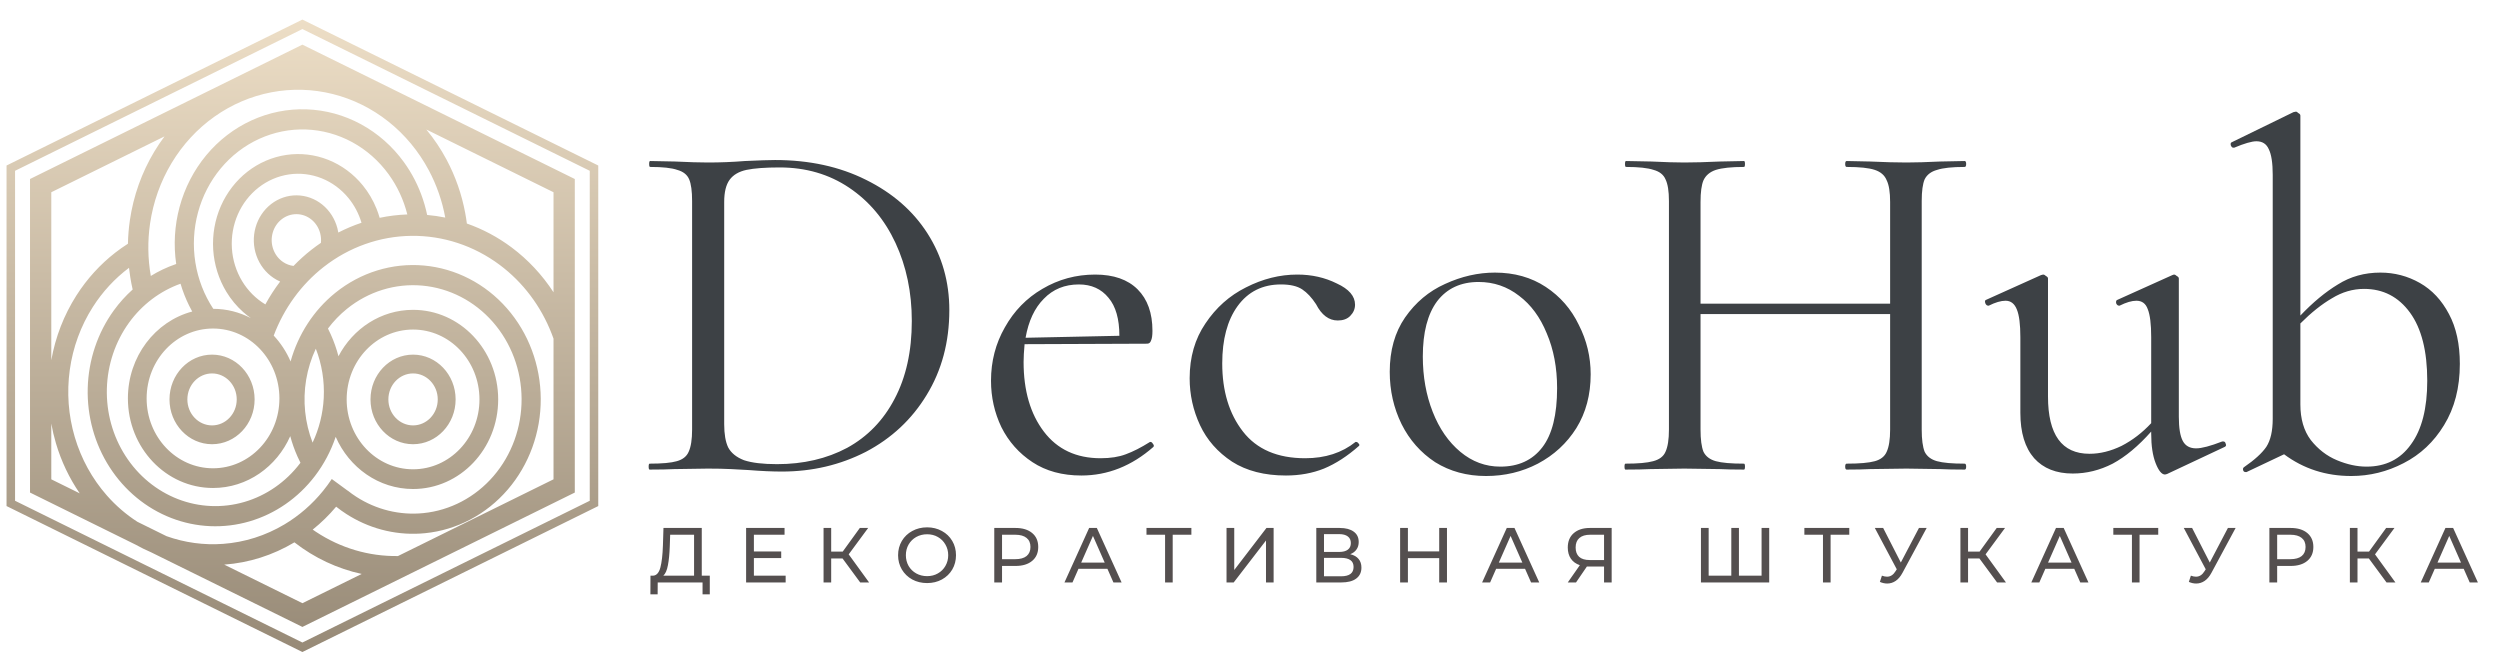
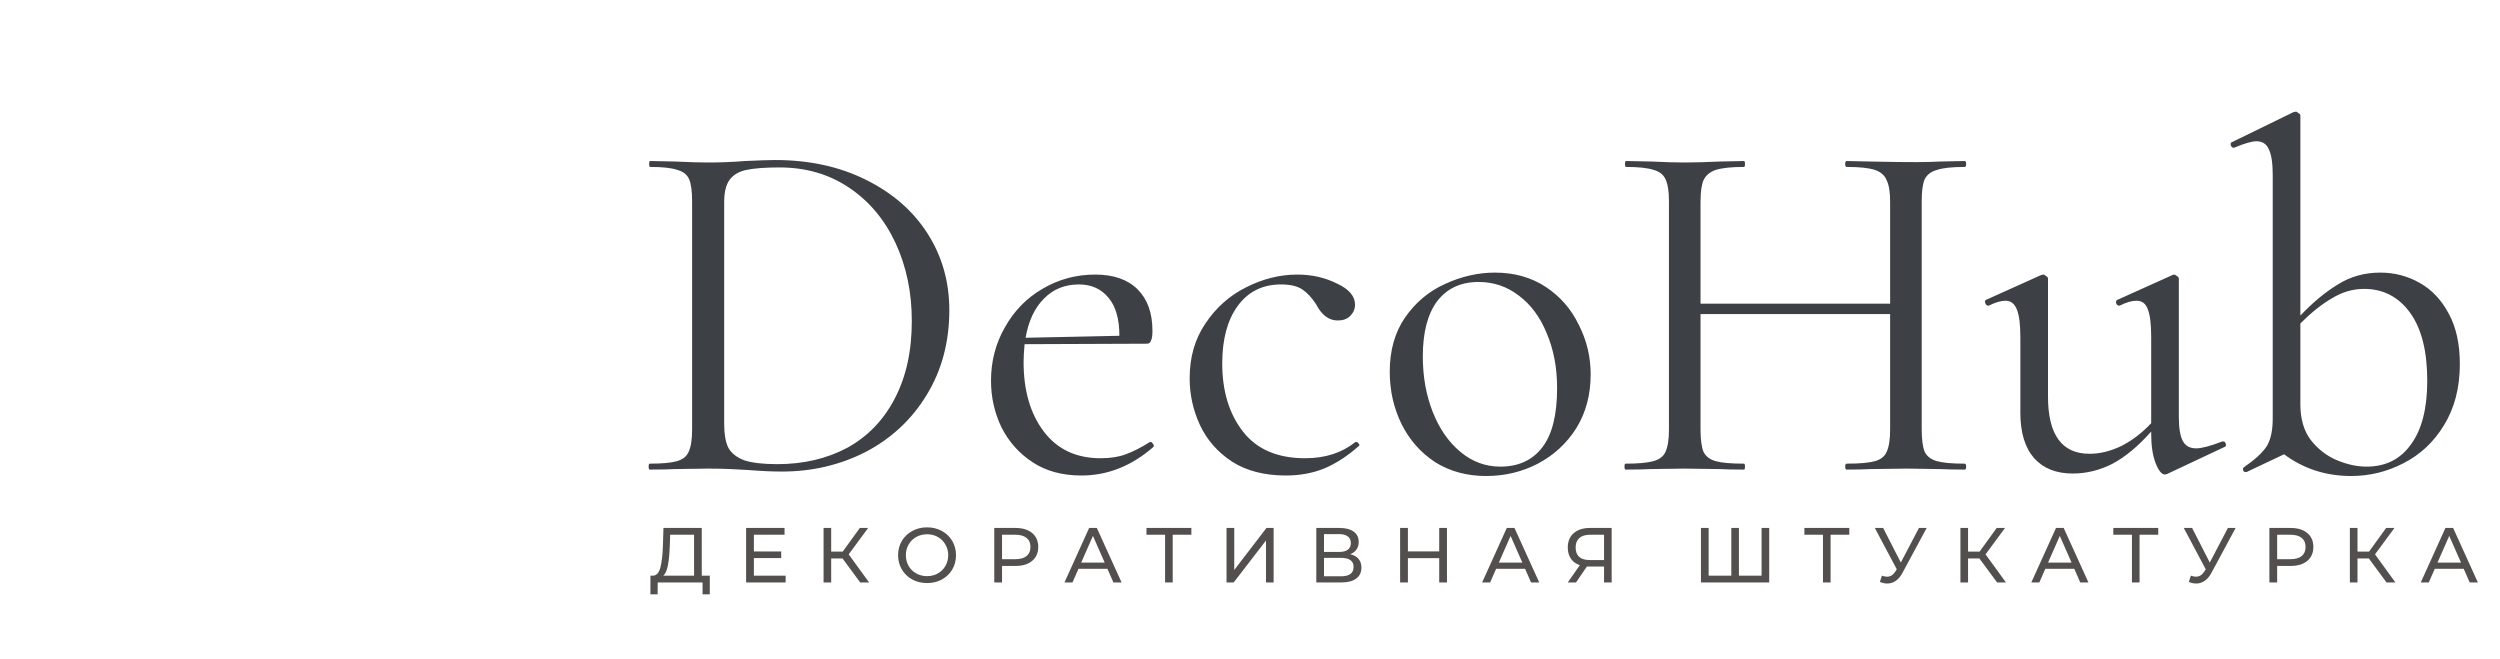
<svg xmlns="http://www.w3.org/2000/svg" width="201" height="53" viewBox="0 0 201 53" fill="none">
-   <path d="M62.869 37.913C62.102 37.913 61.215 37.874 60.21 37.794C59.839 37.768 59.363 37.741 58.781 37.715C58.225 37.688 57.603 37.675 56.915 37.675L54.216 37.715C53.74 37.741 53.078 37.755 52.231 37.755C52.178 37.755 52.152 37.675 52.152 37.517C52.152 37.358 52.178 37.278 52.231 37.278C53.237 37.278 53.965 37.212 54.414 37.08C54.891 36.947 55.208 36.696 55.367 36.326C55.552 35.929 55.645 35.333 55.645 34.539V16.161C55.645 15.367 55.566 14.785 55.407 14.414C55.248 14.044 54.931 13.793 54.454 13.66C54.004 13.501 53.277 13.422 52.271 13.422C52.218 13.422 52.192 13.343 52.192 13.184C52.192 13.025 52.218 12.946 52.271 12.946L54.256 12.985C55.367 13.038 56.254 13.065 56.915 13.065C57.921 13.065 58.913 13.025 59.892 12.946C61.057 12.893 61.864 12.866 62.314 12.866C65.066 12.866 67.5 13.396 69.617 14.454C71.761 15.513 73.415 16.955 74.579 18.781C75.744 20.607 76.326 22.658 76.326 24.933C76.326 27.5 75.717 29.776 74.5 31.761C73.309 33.719 71.681 35.241 69.617 36.326C67.553 37.384 65.304 37.913 62.869 37.913ZM62.472 37.318C64.59 37.318 66.468 36.881 68.109 36.008C69.75 35.108 71.02 33.798 71.92 32.078C72.846 30.332 73.309 28.241 73.309 25.807C73.309 23.504 72.872 21.414 71.999 19.535C71.126 17.656 69.882 16.174 68.268 15.089C66.654 14.004 64.788 13.462 62.671 13.462C61.533 13.462 60.647 13.528 60.011 13.66C59.403 13.793 58.953 14.057 58.662 14.454C58.371 14.851 58.225 15.447 58.225 16.24V34.103C58.225 34.897 58.331 35.519 58.543 35.968C58.781 36.418 59.204 36.762 59.813 37C60.448 37.212 61.335 37.318 62.472 37.318ZM92.498 35.532C92.578 35.532 92.644 35.585 92.697 35.691C92.776 35.77 92.79 35.849 92.737 35.929C90.99 37.464 89.058 38.231 86.941 38.231C85.406 38.231 84.096 37.874 83.011 37.159C81.927 36.445 81.093 35.505 80.511 34.341C79.955 33.177 79.677 31.933 79.677 30.61C79.677 29.048 80.048 27.619 80.789 26.323C81.529 25 82.535 23.968 83.805 23.227C85.102 22.459 86.518 22.075 88.053 22.075C89.534 22.075 90.672 22.472 91.466 23.266C92.26 24.06 92.657 25.172 92.657 26.601C92.657 26.971 92.618 27.236 92.538 27.394C92.485 27.553 92.379 27.633 92.221 27.633L82.376 27.672C82.323 28.255 82.297 28.731 82.297 29.101C82.297 31.404 82.839 33.269 83.924 34.698C85.009 36.127 86.531 36.842 88.489 36.842C89.283 36.842 89.958 36.736 90.514 36.524C91.096 36.312 91.744 35.982 92.459 35.532H92.498ZM86.743 22.869C85.605 22.869 84.665 23.253 83.924 24.02C83.183 24.761 82.694 25.807 82.456 27.156L89.998 26.997C89.998 25.648 89.707 24.629 89.124 23.941C88.542 23.227 87.748 22.869 86.743 22.869ZM103.388 38.231C101.668 38.231 100.226 37.861 99.062 37.12C97.897 36.352 97.037 35.373 96.481 34.182C95.926 32.991 95.648 31.734 95.648 30.411C95.648 28.718 96.071 27.249 96.918 26.005C97.765 24.735 98.85 23.769 100.173 23.108C101.523 22.419 102.899 22.075 104.301 22.075C105.466 22.075 106.524 22.314 107.477 22.79C108.456 23.24 108.945 23.809 108.945 24.497C108.945 24.841 108.813 25.145 108.549 25.41C108.31 25.648 107.98 25.767 107.556 25.767C106.842 25.767 106.259 25.33 105.81 24.457C105.466 23.928 105.095 23.531 104.698 23.266C104.301 23.002 103.732 22.869 102.991 22.869C101.509 22.869 100.345 23.451 99.498 24.616C98.678 25.754 98.268 27.289 98.268 29.22C98.268 31.443 98.823 33.269 99.935 34.698C101.046 36.127 102.713 36.842 104.936 36.842C106.551 36.842 107.9 36.405 108.985 35.532H109.025C109.104 35.532 109.17 35.572 109.223 35.651C109.303 35.73 109.316 35.796 109.263 35.849C108.337 36.67 107.397 37.278 106.445 37.675C105.519 38.046 104.5 38.231 103.388 38.231ZM119.475 38.271C117.94 38.271 116.578 37.9 115.387 37.159C114.222 36.392 113.323 35.373 112.688 34.103C112.052 32.806 111.735 31.404 111.735 29.895C111.735 28.175 112.145 26.72 112.965 25.529C113.812 24.311 114.884 23.412 116.181 22.83C117.504 22.221 118.84 21.917 120.19 21.917C121.751 21.917 123.114 22.3 124.278 23.068C125.443 23.835 126.329 24.854 126.938 26.124C127.573 27.368 127.89 28.691 127.89 30.094C127.89 31.734 127.507 33.177 126.739 34.42C125.972 35.638 124.94 36.59 123.643 37.278C122.373 37.94 120.984 38.271 119.475 38.271ZM120.626 37.517C122.082 37.517 123.207 37 124 35.968C124.794 34.936 125.191 33.349 125.191 31.205C125.191 29.564 124.913 28.096 124.358 26.799C123.828 25.502 123.087 24.497 122.135 23.782C121.182 23.041 120.097 22.671 118.88 22.671C117.451 22.671 116.339 23.187 115.546 24.219C114.778 25.251 114.394 26.733 114.394 28.665C114.394 30.279 114.659 31.761 115.188 33.11C115.718 34.46 116.459 35.532 117.411 36.326C118.364 37.12 119.436 37.517 120.626 37.517ZM157.96 37.278C158.039 37.278 158.079 37.358 158.079 37.517C158.079 37.675 158.039 37.755 157.96 37.755C157.139 37.755 156.491 37.741 156.014 37.715L153.276 37.675L150.338 37.715C149.888 37.741 149.266 37.755 148.473 37.755C148.393 37.755 148.353 37.675 148.353 37.517C148.353 37.358 148.393 37.278 148.473 37.278C149.505 37.278 150.259 37.212 150.735 37.08C151.211 36.947 151.529 36.696 151.688 36.326C151.873 35.929 151.966 35.333 151.966 34.539V25.251H136.723V34.539C136.723 35.333 136.802 35.929 136.961 36.326C137.146 36.696 137.477 36.947 137.954 37.08C138.43 37.212 139.184 37.278 140.216 37.278C140.269 37.278 140.296 37.358 140.296 37.517C140.296 37.675 140.269 37.755 140.216 37.755C139.396 37.755 138.747 37.741 138.271 37.715L135.413 37.675L132.674 37.715C132.198 37.741 131.536 37.755 130.69 37.755C130.637 37.755 130.61 37.675 130.61 37.517C130.61 37.358 130.637 37.278 130.69 37.278C131.695 37.278 132.436 37.212 132.912 37.08C133.415 36.947 133.746 36.696 133.905 36.326C134.09 35.929 134.183 35.333 134.183 34.539V16.161C134.183 15.367 134.09 14.785 133.905 14.414C133.746 14.044 133.428 13.793 132.952 13.66C132.476 13.501 131.735 13.422 130.729 13.422C130.676 13.422 130.65 13.343 130.65 13.184C130.65 13.025 130.676 12.946 130.729 12.946L132.754 12.985C133.865 13.038 134.752 13.065 135.413 13.065C136.181 13.065 137.146 13.038 138.311 12.985L140.216 12.946C140.269 12.946 140.296 13.025 140.296 13.184C140.296 13.343 140.269 13.422 140.216 13.422C139.211 13.422 138.456 13.501 137.954 13.66C137.477 13.819 137.146 14.097 136.961 14.494C136.802 14.864 136.723 15.447 136.723 16.24V24.417H151.966V16.24C151.966 15.447 151.873 14.864 151.688 14.494C151.529 14.097 151.211 13.819 150.735 13.66C150.259 13.501 149.505 13.422 148.473 13.422C148.393 13.422 148.353 13.343 148.353 13.184C148.353 13.025 148.393 12.946 148.473 12.946L150.338 12.985C151.503 13.038 152.482 13.065 153.276 13.065C153.99 13.065 154.903 13.038 156.014 12.985L157.96 12.946C158.039 12.946 158.079 13.025 158.079 13.184C158.079 13.343 158.039 13.422 157.96 13.422C156.954 13.422 156.213 13.501 155.737 13.66C155.26 13.793 154.93 14.044 154.744 14.414C154.585 14.785 154.506 15.367 154.506 16.161V34.539C154.506 35.333 154.585 35.929 154.744 36.326C154.93 36.696 155.26 36.947 155.737 37.08C156.213 37.212 156.954 37.278 157.96 37.278ZM178.751 35.492C178.857 35.492 178.923 35.558 178.949 35.691C179.002 35.796 178.976 35.876 178.87 35.929L174.226 38.112L174.067 38.152C173.802 38.152 173.551 37.847 173.313 37.239C173.075 36.63 172.956 35.836 172.956 34.857V34.698C171.924 35.862 170.891 36.723 169.859 37.278C168.827 37.808 167.756 38.072 166.644 38.072C165.321 38.072 164.289 37.662 163.548 36.842C162.807 35.995 162.437 34.778 162.437 33.19V27.117C162.437 26.084 162.344 25.344 162.159 24.894C161.973 24.417 161.669 24.179 161.246 24.179C160.875 24.179 160.425 24.311 159.896 24.576H159.856C159.751 24.576 159.671 24.51 159.618 24.378C159.565 24.219 159.592 24.126 159.698 24.1L164.104 22.115L164.263 22.075C164.342 22.075 164.421 22.115 164.501 22.195C164.607 22.247 164.659 22.314 164.659 22.393V31.88C164.659 34.95 165.771 36.484 167.994 36.484C168.841 36.484 169.701 36.273 170.574 35.849C171.447 35.399 172.241 34.791 172.956 34.023V27.117C172.956 26.058 172.863 25.304 172.678 24.854C172.519 24.404 172.215 24.179 171.765 24.179C171.394 24.179 170.944 24.311 170.415 24.576H170.375C170.27 24.576 170.19 24.51 170.137 24.378C170.111 24.219 170.15 24.126 170.256 24.1L174.662 22.115L174.781 22.075C174.861 22.075 174.94 22.115 175.02 22.195C175.126 22.247 175.178 22.314 175.178 22.393V33.507C175.178 34.407 175.284 35.055 175.496 35.452C175.708 35.849 176.065 36.048 176.568 36.048C177.018 36.048 177.719 35.862 178.672 35.492H178.751ZM191.38 21.917C192.518 21.917 193.577 22.195 194.556 22.75C195.535 23.306 196.316 24.14 196.898 25.251C197.48 26.336 197.771 27.672 197.771 29.26C197.771 31.165 197.348 32.806 196.501 34.182C195.68 35.532 194.595 36.551 193.246 37.239C191.923 37.927 190.52 38.271 189.038 38.271C187.001 38.271 185.201 37.688 183.64 36.524L180.623 37.953H180.544C180.438 37.953 180.372 37.9 180.345 37.794C180.319 37.688 180.345 37.609 180.425 37.556C181.271 36.974 181.867 36.431 182.211 35.929C182.555 35.399 182.727 34.645 182.727 33.666V14.057C182.727 13.104 182.621 12.416 182.409 11.993C182.224 11.57 181.893 11.358 181.417 11.358C181.046 11.358 180.451 11.53 179.631 11.874H179.551C179.472 11.874 179.406 11.808 179.353 11.675C179.326 11.543 179.353 11.464 179.432 11.437L184.394 9.016L184.592 8.976C184.645 8.976 184.712 9.016 184.791 9.095C184.897 9.148 184.95 9.214 184.95 9.294V25.37C185.955 24.311 186.961 23.478 187.967 22.869C188.972 22.234 190.11 21.917 191.38 21.917ZM190.269 37.517C191.804 37.517 192.994 36.921 193.841 35.73C194.715 34.539 195.151 32.833 195.151 30.61C195.151 28.228 194.688 26.402 193.762 25.132C192.836 23.862 191.605 23.227 190.07 23.227C189.171 23.227 188.311 23.478 187.49 23.981C186.67 24.457 185.823 25.132 184.95 26.005V32.515C184.95 33.679 185.228 34.632 185.783 35.373C186.366 36.114 187.067 36.656 187.887 37C188.707 37.344 189.501 37.517 190.269 37.517Z" fill="#3D4145" />
+   <path d="M62.869 37.913C62.102 37.913 61.215 37.874 60.21 37.794C59.839 37.768 59.363 37.741 58.781 37.715C58.225 37.688 57.603 37.675 56.915 37.675L54.216 37.715C53.74 37.741 53.078 37.755 52.231 37.755C52.178 37.755 52.152 37.675 52.152 37.517C52.152 37.358 52.178 37.278 52.231 37.278C53.237 37.278 53.965 37.212 54.414 37.08C54.891 36.947 55.208 36.696 55.367 36.326C55.552 35.929 55.645 35.333 55.645 34.539V16.161C55.645 15.367 55.566 14.785 55.407 14.414C55.248 14.044 54.931 13.793 54.454 13.66C54.004 13.501 53.277 13.422 52.271 13.422C52.218 13.422 52.192 13.343 52.192 13.184C52.192 13.025 52.218 12.946 52.271 12.946L54.256 12.985C55.367 13.038 56.254 13.065 56.915 13.065C57.921 13.065 58.913 13.025 59.892 12.946C61.057 12.893 61.864 12.866 62.314 12.866C65.066 12.866 67.5 13.396 69.617 14.454C71.761 15.513 73.415 16.955 74.579 18.781C75.744 20.607 76.326 22.658 76.326 24.933C76.326 27.5 75.717 29.776 74.5 31.761C73.309 33.719 71.681 35.241 69.617 36.326C67.553 37.384 65.304 37.913 62.869 37.913ZM62.472 37.318C64.59 37.318 66.468 36.881 68.109 36.008C69.75 35.108 71.02 33.798 71.92 32.078C72.846 30.332 73.309 28.241 73.309 25.807C73.309 23.504 72.872 21.414 71.999 19.535C71.126 17.656 69.882 16.174 68.268 15.089C66.654 14.004 64.788 13.462 62.671 13.462C61.533 13.462 60.647 13.528 60.011 13.66C59.403 13.793 58.953 14.057 58.662 14.454C58.371 14.851 58.225 15.447 58.225 16.24V34.103C58.225 34.897 58.331 35.519 58.543 35.968C58.781 36.418 59.204 36.762 59.813 37C60.448 37.212 61.335 37.318 62.472 37.318ZM92.498 35.532C92.578 35.532 92.644 35.585 92.697 35.691C92.776 35.77 92.79 35.849 92.737 35.929C90.99 37.464 89.058 38.231 86.941 38.231C85.406 38.231 84.096 37.874 83.011 37.159C81.927 36.445 81.093 35.505 80.511 34.341C79.955 33.177 79.677 31.933 79.677 30.61C79.677 29.048 80.048 27.619 80.789 26.323C81.529 25 82.535 23.968 83.805 23.227C85.102 22.459 86.518 22.075 88.053 22.075C89.534 22.075 90.672 22.472 91.466 23.266C92.26 24.06 92.657 25.172 92.657 26.601C92.657 26.971 92.618 27.236 92.538 27.394C92.485 27.553 92.379 27.633 92.221 27.633L82.376 27.672C82.323 28.255 82.297 28.731 82.297 29.101C82.297 31.404 82.839 33.269 83.924 34.698C85.009 36.127 86.531 36.842 88.489 36.842C89.283 36.842 89.958 36.736 90.514 36.524C91.096 36.312 91.744 35.982 92.459 35.532H92.498ZM86.743 22.869C85.605 22.869 84.665 23.253 83.924 24.02C83.183 24.761 82.694 25.807 82.456 27.156L89.998 26.997C89.998 25.648 89.707 24.629 89.124 23.941C88.542 23.227 87.748 22.869 86.743 22.869ZM103.388 38.231C101.668 38.231 100.226 37.861 99.062 37.12C97.897 36.352 97.037 35.373 96.481 34.182C95.926 32.991 95.648 31.734 95.648 30.411C95.648 28.718 96.071 27.249 96.918 26.005C97.765 24.735 98.85 23.769 100.173 23.108C101.523 22.419 102.899 22.075 104.301 22.075C105.466 22.075 106.524 22.314 107.477 22.79C108.456 23.24 108.945 23.809 108.945 24.497C108.945 24.841 108.813 25.145 108.549 25.41C108.31 25.648 107.98 25.767 107.556 25.767C106.842 25.767 106.259 25.33 105.81 24.457C105.466 23.928 105.095 23.531 104.698 23.266C104.301 23.002 103.732 22.869 102.991 22.869C101.509 22.869 100.345 23.451 99.498 24.616C98.678 25.754 98.268 27.289 98.268 29.22C98.268 31.443 98.823 33.269 99.935 34.698C101.046 36.127 102.713 36.842 104.936 36.842C106.551 36.842 107.9 36.405 108.985 35.532H109.025C109.104 35.532 109.17 35.572 109.223 35.651C109.303 35.73 109.316 35.796 109.263 35.849C108.337 36.67 107.397 37.278 106.445 37.675C105.519 38.046 104.5 38.231 103.388 38.231ZM119.475 38.271C117.94 38.271 116.578 37.9 115.387 37.159C114.222 36.392 113.323 35.373 112.688 34.103C112.052 32.806 111.735 31.404 111.735 29.895C111.735 28.175 112.145 26.72 112.965 25.529C113.812 24.311 114.884 23.412 116.181 22.83C117.504 22.221 118.84 21.917 120.19 21.917C121.751 21.917 123.114 22.3 124.278 23.068C125.443 23.835 126.329 24.854 126.938 26.124C127.573 27.368 127.89 28.691 127.89 30.094C127.89 31.734 127.507 33.177 126.739 34.42C125.972 35.638 124.94 36.59 123.643 37.278C122.373 37.94 120.984 38.271 119.475 38.271ZM120.626 37.517C122.082 37.517 123.207 37 124 35.968C124.794 34.936 125.191 33.349 125.191 31.205C125.191 29.564 124.913 28.096 124.358 26.799C123.828 25.502 123.087 24.497 122.135 23.782C121.182 23.041 120.097 22.671 118.88 22.671C117.451 22.671 116.339 23.187 115.546 24.219C114.778 25.251 114.394 26.733 114.394 28.665C114.394 30.279 114.659 31.761 115.188 33.11C115.718 34.46 116.459 35.532 117.411 36.326C118.364 37.12 119.436 37.517 120.626 37.517ZM157.96 37.278C158.039 37.278 158.079 37.358 158.079 37.517C158.079 37.675 158.039 37.755 157.96 37.755C157.139 37.755 156.491 37.741 156.014 37.715L153.276 37.675L150.338 37.715C149.888 37.741 149.266 37.755 148.473 37.755C148.393 37.755 148.353 37.675 148.353 37.517C148.353 37.358 148.393 37.278 148.473 37.278C149.505 37.278 150.259 37.212 150.735 37.08C151.211 36.947 151.529 36.696 151.688 36.326C151.873 35.929 151.966 35.333 151.966 34.539V25.251H136.723V34.539C136.723 35.333 136.802 35.929 136.961 36.326C137.146 36.696 137.477 36.947 137.954 37.08C138.43 37.212 139.184 37.278 140.216 37.278C140.269 37.278 140.296 37.358 140.296 37.517C140.296 37.675 140.269 37.755 140.216 37.755C139.396 37.755 138.747 37.741 138.271 37.715L135.413 37.675L132.674 37.715C132.198 37.741 131.536 37.755 130.69 37.755C130.637 37.755 130.61 37.675 130.61 37.517C130.61 37.358 130.637 37.278 130.69 37.278C131.695 37.278 132.436 37.212 132.912 37.08C133.415 36.947 133.746 36.696 133.905 36.326C134.09 35.929 134.183 35.333 134.183 34.539V16.161C134.183 15.367 134.09 14.785 133.905 14.414C133.746 14.044 133.428 13.793 132.952 13.66C132.476 13.501 131.735 13.422 130.729 13.422C130.676 13.422 130.65 13.343 130.65 13.184C130.65 13.025 130.676 12.946 130.729 12.946L132.754 12.985C133.865 13.038 134.752 13.065 135.413 13.065C136.181 13.065 137.146 13.038 138.311 12.985L140.216 12.946C140.269 12.946 140.296 13.025 140.296 13.184C140.296 13.343 140.269 13.422 140.216 13.422C139.211 13.422 138.456 13.501 137.954 13.66C137.477 13.819 137.146 14.097 136.961 14.494C136.802 14.864 136.723 15.447 136.723 16.24V24.417H151.966V16.24C151.966 15.447 151.873 14.864 151.688 14.494C151.529 14.097 151.211 13.819 150.735 13.66C150.259 13.501 149.505 13.422 148.473 13.422C148.393 13.422 148.353 13.343 148.353 13.184C148.353 13.025 148.393 12.946 148.473 12.946L150.338 12.985C153.99 13.065 154.903 13.038 156.014 12.985L157.96 12.946C158.039 12.946 158.079 13.025 158.079 13.184C158.079 13.343 158.039 13.422 157.96 13.422C156.954 13.422 156.213 13.501 155.737 13.66C155.26 13.793 154.93 14.044 154.744 14.414C154.585 14.785 154.506 15.367 154.506 16.161V34.539C154.506 35.333 154.585 35.929 154.744 36.326C154.93 36.696 155.26 36.947 155.737 37.08C156.213 37.212 156.954 37.278 157.96 37.278ZM178.751 35.492C178.857 35.492 178.923 35.558 178.949 35.691C179.002 35.796 178.976 35.876 178.87 35.929L174.226 38.112L174.067 38.152C173.802 38.152 173.551 37.847 173.313 37.239C173.075 36.63 172.956 35.836 172.956 34.857V34.698C171.924 35.862 170.891 36.723 169.859 37.278C168.827 37.808 167.756 38.072 166.644 38.072C165.321 38.072 164.289 37.662 163.548 36.842C162.807 35.995 162.437 34.778 162.437 33.19V27.117C162.437 26.084 162.344 25.344 162.159 24.894C161.973 24.417 161.669 24.179 161.246 24.179C160.875 24.179 160.425 24.311 159.896 24.576H159.856C159.751 24.576 159.671 24.51 159.618 24.378C159.565 24.219 159.592 24.126 159.698 24.1L164.104 22.115L164.263 22.075C164.342 22.075 164.421 22.115 164.501 22.195C164.607 22.247 164.659 22.314 164.659 22.393V31.88C164.659 34.95 165.771 36.484 167.994 36.484C168.841 36.484 169.701 36.273 170.574 35.849C171.447 35.399 172.241 34.791 172.956 34.023V27.117C172.956 26.058 172.863 25.304 172.678 24.854C172.519 24.404 172.215 24.179 171.765 24.179C171.394 24.179 170.944 24.311 170.415 24.576H170.375C170.27 24.576 170.19 24.51 170.137 24.378C170.111 24.219 170.15 24.126 170.256 24.1L174.662 22.115L174.781 22.075C174.861 22.075 174.94 22.115 175.02 22.195C175.126 22.247 175.178 22.314 175.178 22.393V33.507C175.178 34.407 175.284 35.055 175.496 35.452C175.708 35.849 176.065 36.048 176.568 36.048C177.018 36.048 177.719 35.862 178.672 35.492H178.751ZM191.38 21.917C192.518 21.917 193.577 22.195 194.556 22.75C195.535 23.306 196.316 24.14 196.898 25.251C197.48 26.336 197.771 27.672 197.771 29.26C197.771 31.165 197.348 32.806 196.501 34.182C195.68 35.532 194.595 36.551 193.246 37.239C191.923 37.927 190.52 38.271 189.038 38.271C187.001 38.271 185.201 37.688 183.64 36.524L180.623 37.953H180.544C180.438 37.953 180.372 37.9 180.345 37.794C180.319 37.688 180.345 37.609 180.425 37.556C181.271 36.974 181.867 36.431 182.211 35.929C182.555 35.399 182.727 34.645 182.727 33.666V14.057C182.727 13.104 182.621 12.416 182.409 11.993C182.224 11.57 181.893 11.358 181.417 11.358C181.046 11.358 180.451 11.53 179.631 11.874H179.551C179.472 11.874 179.406 11.808 179.353 11.675C179.326 11.543 179.353 11.464 179.432 11.437L184.394 9.016L184.592 8.976C184.645 8.976 184.712 9.016 184.791 9.095C184.897 9.148 184.95 9.214 184.95 9.294V25.37C185.955 24.311 186.961 23.478 187.967 22.869C188.972 22.234 190.11 21.917 191.38 21.917ZM190.269 37.517C191.804 37.517 192.994 36.921 193.841 35.73C194.715 34.539 195.151 32.833 195.151 30.61C195.151 28.228 194.688 26.402 193.762 25.132C192.836 23.862 191.605 23.227 190.07 23.227C189.171 23.227 188.311 23.478 187.49 23.981C186.67 24.457 185.823 25.132 184.95 26.005V32.515C184.95 33.679 185.228 34.632 185.783 35.373C186.366 36.114 187.067 36.656 187.887 37C188.707 37.344 189.501 37.517 190.269 37.517Z" fill="#3D4145" />
  <path d="M57.067 46.284V47.786H56.485V46.829H52.88L52.874 47.786H52.292L52.298 46.284H52.511C52.786 46.268 52.98 46.051 53.093 45.634C53.205 45.212 53.274 44.62 53.299 43.856L53.343 42.448H56.422V46.284H57.067ZM53.85 43.913C53.829 44.53 53.779 45.041 53.7 45.446C53.625 45.85 53.502 46.13 53.331 46.284H55.803V42.993H53.881L53.85 43.913ZM63.166 46.284V46.829H59.987V42.448H63.078V42.993H60.613V44.338H62.809V44.87H60.613V46.284H63.166ZM67.741 44.901H66.827V46.829H66.214V42.448H66.827V44.351H67.753L69.13 42.448H69.8L68.235 44.57L69.875 46.829H69.161L67.741 44.901ZM74.54 46.879C74.098 46.879 73.7 46.783 73.345 46.591C72.99 46.395 72.711 46.126 72.507 45.784C72.306 45.442 72.206 45.06 72.206 44.639C72.206 44.217 72.306 43.836 72.507 43.493C72.711 43.151 72.99 42.884 73.345 42.692C73.7 42.496 74.098 42.398 74.54 42.398C74.978 42.398 75.375 42.496 75.729 42.692C76.084 42.884 76.361 43.151 76.562 43.493C76.762 43.831 76.862 44.213 76.862 44.639C76.862 45.064 76.762 45.448 76.562 45.79C76.361 46.128 76.084 46.395 75.729 46.591C75.375 46.783 74.978 46.879 74.54 46.879ZM74.54 46.322C74.862 46.322 75.15 46.249 75.404 46.103C75.663 45.957 75.865 45.757 76.011 45.502C76.161 45.243 76.236 44.956 76.236 44.639C76.236 44.322 76.161 44.036 76.011 43.781C75.865 43.523 75.663 43.32 75.404 43.174C75.15 43.028 74.862 42.955 74.54 42.955C74.219 42.955 73.927 43.028 73.664 43.174C73.406 43.32 73.201 43.523 73.051 43.781C72.905 44.036 72.832 44.322 72.832 44.639C72.832 44.956 72.905 45.243 73.051 45.502C73.201 45.757 73.406 45.957 73.664 46.103C73.927 46.249 74.219 46.322 74.54 46.322ZM81.647 42.448C82.215 42.448 82.661 42.584 82.986 42.855C83.312 43.126 83.474 43.5 83.474 43.975C83.474 44.451 83.312 44.824 82.986 45.095C82.661 45.367 82.215 45.502 81.647 45.502H80.564V46.829H79.939V42.448H81.647ZM81.628 44.958C82.025 44.958 82.327 44.874 82.536 44.707C82.744 44.536 82.849 44.292 82.849 43.975C82.849 43.658 82.744 43.416 82.536 43.249C82.327 43.078 82.025 42.993 81.628 42.993H80.564V44.958H81.628ZM89.037 45.734H86.709L86.228 46.829H85.583L87.567 42.448H88.186L90.176 46.829H89.519L89.037 45.734ZM88.818 45.233L87.873 43.087L86.928 45.233H88.818ZM95.787 42.993H94.285V46.829H93.672V42.993H92.177V42.448H95.787V42.993ZM98.613 42.448H99.233V45.828L101.823 42.448H102.399V46.829H101.786V43.456L99.189 46.829H98.613V42.448ZM108.558 44.557C108.855 44.628 109.078 44.755 109.228 44.939C109.382 45.118 109.459 45.35 109.459 45.634C109.459 46.013 109.32 46.307 109.04 46.516C108.765 46.725 108.362 46.829 107.832 46.829H105.83V42.448H107.714C108.193 42.448 108.567 42.546 108.834 42.742C109.105 42.934 109.24 43.212 109.24 43.575C109.24 43.813 109.18 44.015 109.059 44.182C108.942 44.349 108.775 44.474 108.558 44.557ZM106.449 44.376H107.67C107.974 44.376 108.206 44.315 108.364 44.194C108.527 44.073 108.608 43.896 108.608 43.662C108.608 43.429 108.527 43.251 108.364 43.13C108.202 43.005 107.97 42.943 107.67 42.943H106.449V44.376ZM107.82 46.334C108.492 46.334 108.827 46.084 108.827 45.584C108.827 45.333 108.742 45.15 108.571 45.033C108.404 44.912 108.154 44.851 107.82 44.851H106.449V46.334H107.82ZM116.337 42.448V46.829H115.712V44.876H113.196V46.829H112.57V42.448H113.196V44.332H115.712V42.448H116.337ZM122.616 45.734H120.288L119.806 46.829H119.162L121.145 42.448H121.765L123.755 46.829H123.098L122.616 45.734ZM122.397 45.233L121.452 43.087L120.507 45.233H122.397ZM129.578 42.448V46.829H128.965V45.552H127.757C127.682 45.552 127.626 45.55 127.588 45.546L126.712 46.829H126.049L127.019 45.44C126.706 45.335 126.466 45.162 126.299 44.92C126.132 44.674 126.049 44.376 126.049 44.025C126.049 43.529 126.208 43.143 126.525 42.868C126.846 42.588 127.278 42.448 127.82 42.448H129.578ZM126.681 44.019C126.681 44.344 126.775 44.595 126.963 44.77C127.155 44.941 127.436 45.027 127.807 45.027H128.965V42.993H127.845C127.47 42.993 127.182 43.08 126.981 43.256C126.781 43.431 126.681 43.685 126.681 44.019ZM142.244 42.448V46.829H136.756V42.448H137.376V46.284H139.197V42.448H139.81V46.284H141.631V42.448H142.244ZM148.682 42.993H147.18V46.829H146.567V42.993H145.071V42.448H148.682V42.993ZM154.904 42.448L152.958 46.059C152.803 46.347 152.622 46.562 152.413 46.704C152.205 46.846 151.977 46.916 151.731 46.916C151.539 46.916 151.343 46.873 151.143 46.785L151.306 46.284C151.46 46.339 151.598 46.366 151.719 46.366C151.994 46.366 152.221 46.22 152.401 45.928L152.501 45.771L150.736 42.448H151.406L152.826 45.227L154.284 42.448H154.904ZM159.145 44.901H158.232V46.829H157.618V42.448H158.232V44.351H159.158L160.535 42.448H161.204L159.64 44.57L161.279 46.829H160.566L159.145 44.901ZM166.772 45.734H164.444L163.962 46.829H163.318L165.301 42.448H165.921L167.911 46.829H167.254L166.772 45.734ZM166.553 45.233L165.608 43.087L164.663 45.233H166.553ZM173.522 42.993H172.02V46.829H171.407V42.993H169.911V42.448H173.522V42.993ZM179.744 42.448L177.798 46.059C177.643 46.347 177.462 46.562 177.253 46.704C177.045 46.846 176.817 46.916 176.571 46.916C176.379 46.916 176.183 46.873 175.983 46.785L176.146 46.284C176.3 46.339 176.438 46.366 176.559 46.366C176.834 46.366 177.061 46.22 177.241 45.928L177.341 45.771L175.576 42.448H176.246L177.666 45.227L179.124 42.448H179.744ZM184.167 42.448C184.734 42.448 185.181 42.584 185.506 42.855C185.831 43.126 185.994 43.5 185.994 43.975C185.994 44.451 185.831 44.824 185.506 45.095C185.181 45.367 184.734 45.502 184.167 45.502H183.084V46.829H182.458V42.448H184.167ZM184.148 44.958C184.544 44.958 184.847 44.874 185.055 44.707C185.264 44.536 185.368 44.292 185.368 43.975C185.368 43.658 185.264 43.416 185.055 43.249C184.847 43.078 184.544 42.993 184.148 42.993H183.084V44.958H184.148ZM190.457 44.901H189.543V46.829H188.93V42.448H189.543V44.351H190.469L191.846 42.448H192.515L190.951 44.57L192.591 46.829H191.877L190.457 44.901ZM198.083 45.734H195.755L195.273 46.829H194.629L196.613 42.448H197.232L199.222 46.829H198.565L198.083 45.734ZM197.864 45.233L196.919 43.087L195.974 45.233H197.864Z" fill="#544F4F" />
-   <path fill-rule="evenodd" clip-rule="evenodd" d="M47.416 13.732L24.313 2.336L1.211 13.732V40.262L24.313 51.658L47.416 40.262V13.732ZM48.1 40.687V13.307L24.313 1.573L0.526 13.307V40.687L24.313 52.422L48.1 40.687ZM34.275 10.411C34.898 11.161 35.447 11.978 35.912 12.851C36.624 14.189 37.127 15.634 37.405 17.133C37.457 17.411 37.501 17.691 37.536 17.972C38.809 18.418 40.021 19.062 41.129 19.889C42.455 20.879 43.595 22.103 44.503 23.498V15.456L34.275 10.411ZM34.479 13.696C35.11 14.882 35.555 16.164 35.798 17.493C35.318 17.396 34.832 17.325 34.343 17.282C34.315 17.149 34.285 17.016 34.252 16.884C34.18 16.591 34.097 16.302 34.002 16.018C33.646 14.947 33.13 13.938 32.472 13.031C31.549 11.759 30.368 10.719 29.016 9.985C27.664 9.252 26.174 8.844 24.653 8.791C23.133 8.738 21.621 9.041 20.225 9.679C18.83 10.316 17.587 11.272 16.585 12.477C15.584 13.683 14.85 15.107 14.436 16.647C14.035 18.136 13.944 19.697 14.166 21.225L14.127 21.239C13.765 21.363 13.412 21.508 13.068 21.672C12.745 21.827 12.43 21.998 12.125 22.187C11.882 20.799 11.861 19.377 12.064 17.977C12.316 16.245 12.906 14.587 13.797 13.107C14.688 11.627 15.861 10.357 17.242 9.379C18.623 8.4 20.182 7.733 21.82 7.42C23.458 7.107 25.14 7.155 26.76 7.561C28.38 7.967 29.902 8.721 31.231 9.777C32.559 10.833 33.665 12.168 34.479 13.696ZM10.666 23.276C10.59 22.944 10.525 22.61 10.472 22.273C10.432 22.027 10.399 21.781 10.372 21.533C9.233 22.388 8.247 23.453 7.464 24.681C6.495 26.2 5.861 27.928 5.61 29.739C5.359 31.55 5.496 33.396 6.012 35.144C6.529 36.891 7.41 38.495 8.592 39.836C9.316 40.658 10.142 41.369 11.044 41.951L13.391 43.109C14.85 43.629 16.394 43.84 17.934 43.727C19.669 43.601 21.354 43.066 22.867 42.164C24.05 41.458 25.104 40.541 25.982 39.457C26.227 39.155 26.458 38.84 26.675 38.513L27.78 39.323L27.951 39.449L27.955 39.444C28.18 39.623 28.413 39.79 28.652 39.944C30.257 40.978 32.143 41.443 34.031 41.255C36.201 41.04 38.215 39.978 39.678 38.278C41.141 36.578 41.946 34.364 41.936 32.071C41.926 29.778 41.101 27.571 39.624 25.886C38.146 24.201 36.123 23.158 33.951 22.963C31.78 22.768 29.618 23.436 27.891 24.834C27.319 25.296 26.809 25.828 26.368 26.414C26.448 26.572 26.524 26.731 26.596 26.892C26.85 27.456 27.056 28.042 27.213 28.642C28.378 26.418 30.627 24.911 33.21 24.911C36.99 24.911 40.054 28.136 40.054 32.114C40.054 36.091 36.99 39.316 33.21 39.316C30.451 39.316 28.072 37.597 26.99 35.121C26.607 36.255 26.045 37.321 25.321 38.271C23.974 40.036 22.135 41.312 20.063 41.918C17.99 42.524 15.789 42.429 13.771 41.648C11.752 40.866 10.018 39.437 8.812 37.562C7.607 35.688 6.992 33.462 7.053 31.199C7.115 28.936 7.85 26.751 9.155 24.952C9.603 24.335 10.11 23.774 10.666 23.276ZM27.028 40.736C26.458 41.414 25.826 42.032 25.142 42.58C25.229 42.641 25.316 42.701 25.404 42.759C27.371 44.062 29.66 44.742 31.997 44.706L44.503 38.537V27.228C44.454 27.09 44.403 26.952 44.349 26.816C43.485 24.604 42.041 22.689 40.179 21.299C38.104 19.75 35.618 18.933 33.075 18.962C30.532 18.992 28.064 19.868 26.023 21.465C24.218 22.878 22.829 24.791 22.007 26.981C22.567 27.581 23.029 28.284 23.363 29.06C23.973 26.88 25.225 24.947 26.952 23.549C28.985 21.904 31.528 21.119 34.082 21.348C36.636 21.578 39.017 22.804 40.755 24.787C42.494 26.77 43.464 29.366 43.476 32.063C43.488 34.761 42.54 37.366 40.819 39.366C39.098 41.365 36.728 42.615 34.176 42.869C32.074 43.078 29.973 42.599 28.154 41.515C28.051 41.454 27.949 41.391 27.848 41.326C27.567 41.145 27.293 40.948 27.027 40.737L27.028 40.736ZM23.671 43.604C23.664 43.608 23.657 43.613 23.649 43.617C21.931 44.642 20.015 45.249 18.044 45.394C18.038 45.394 18.032 45.395 18.026 45.395L24.313 48.497L29.081 46.145C27.135 45.726 25.286 44.864 23.671 43.604ZM12.146 44.403L24.313 50.405L46.214 39.601V14.392L24.313 3.589L2.413 14.392V39.601L10.895 43.786C11.301 44.014 11.719 44.22 12.146 44.403ZM6.41 39.665C5.571 38.444 4.924 37.085 4.497 35.639C4.343 35.118 4.218 34.589 4.124 34.054V38.537L6.41 39.665ZM4.124 28.962V15.456L13.23 10.964C12.937 11.354 12.663 11.76 12.41 12.182C11.397 13.863 10.726 15.748 10.441 17.716C10.35 18.34 10.299 18.968 10.286 19.596C9.938 19.817 9.601 20.055 9.275 20.308C8.055 21.255 6.995 22.419 6.146 23.75C5.141 25.326 4.453 27.1 4.124 28.962ZM25.392 28.035C25.026 28.813 24.763 29.648 24.617 30.517C24.329 32.235 24.514 33.992 25.133 35.587C25.658 34.472 25.965 33.25 26.029 31.994C26.097 30.634 25.877 29.282 25.392 28.035ZM24.157 37.207C24.07 37.035 23.987 36.861 23.909 36.685C23.676 36.161 23.485 35.619 23.336 35.066C22.247 37.528 19.877 39.234 17.127 39.234C13.348 39.234 10.283 36.009 10.283 32.032C10.283 28.661 12.483 25.832 15.454 25.046C15.369 24.893 15.287 24.738 15.21 24.582C14.929 24.014 14.696 23.421 14.515 22.811C12.874 23.396 11.433 24.483 10.379 25.935C9.27 27.465 8.645 29.322 8.592 31.245C8.54 33.169 9.063 35.061 10.088 36.654C11.112 38.248 12.586 39.462 14.302 40.127C16.018 40.791 17.889 40.871 19.651 40.356C21.412 39.841 22.975 38.757 24.12 37.256L24.157 37.207ZM15.709 21.115C15.923 22.45 16.414 23.718 17.148 24.829C18.233 24.832 19.259 25.102 20.17 25.578C19.954 25.427 19.747 25.263 19.55 25.087C19.027 24.621 18.571 24.073 18.2 23.461C17.584 22.444 17.22 21.279 17.142 20.076C17.065 18.872 17.276 17.667 17.756 16.571C18.237 15.476 18.971 14.524 19.891 13.805C20.812 13.086 21.889 12.622 23.025 12.455C24.16 12.288 25.318 12.425 26.39 12.851C27.463 13.278 28.416 13.981 29.163 14.896C29.624 15.461 29.997 16.096 30.271 16.776C30.368 17.016 30.452 17.262 30.524 17.513C31.255 17.359 31.999 17.268 32.749 17.241C32.456 16.074 31.946 14.977 31.248 14.015C30.463 12.934 29.46 12.049 28.311 11.426C27.161 10.803 25.895 10.456 24.602 10.411C23.31 10.366 22.025 10.624 20.839 11.165C19.652 11.707 18.596 12.52 17.745 13.544C16.894 14.569 16.269 15.779 15.917 17.088C15.565 18.398 15.494 19.773 15.709 21.115ZM23.599 21.381C24.049 20.914 24.532 20.478 25.043 20.078C25.291 19.884 25.544 19.7 25.802 19.525C25.828 19.266 25.808 19.003 25.741 18.749C25.626 18.311 25.378 17.925 25.036 17.649C24.694 17.373 24.276 17.221 23.845 17.218C23.414 17.214 22.993 17.358 22.647 17.628C22.3 17.898 22.047 18.279 21.925 18.714C21.802 19.149 21.818 19.615 21.97 20.04C22.121 20.464 22.4 20.826 22.764 21.069C23.018 21.239 23.304 21.345 23.599 21.381ZM22.524 22.636C22.084 23.215 21.686 23.83 21.335 24.474C20.578 24.022 19.938 23.382 19.47 22.609C18.989 21.816 18.705 20.907 18.645 19.968C18.584 19.029 18.749 18.09 19.123 17.235C19.498 16.38 20.071 15.639 20.789 15.078C21.507 14.517 22.347 14.155 23.233 14.024C24.119 13.894 25.021 14.001 25.858 14.333C26.694 14.666 27.438 15.215 28.021 15.929C28.494 16.509 28.849 17.183 29.065 17.909C28.427 18.123 27.803 18.386 27.2 18.696C27.181 18.578 27.156 18.461 27.126 18.345C26.927 17.591 26.501 16.926 25.912 16.449C25.322 15.973 24.601 15.712 23.857 15.705C23.114 15.698 22.389 15.947 21.791 16.412C21.194 16.878 20.757 17.535 20.546 18.286C20.336 19.036 20.363 19.838 20.624 20.57C20.885 21.303 21.366 21.926 21.993 22.346C22.163 22.459 22.34 22.556 22.524 22.636ZM33.21 37.731C30.262 37.731 27.872 35.216 27.872 32.114C27.872 29.011 30.262 26.496 33.21 26.496C36.159 26.496 38.549 29.011 38.549 32.114C38.549 35.216 36.159 37.731 33.21 37.731ZM36.632 32.113C36.632 34.102 35.1 35.715 33.21 35.715C31.32 35.715 29.788 34.102 29.788 32.113C29.788 30.124 31.32 28.512 33.21 28.512C35.1 28.512 36.632 30.124 36.632 32.113ZM31.225 32.113C31.225 33.267 32.114 34.202 33.21 34.202C34.306 34.202 35.195 33.267 35.195 32.113C35.195 30.96 34.306 30.024 33.21 30.024C32.114 30.024 31.225 30.96 31.225 32.113ZM17.049 35.715C18.939 35.715 20.471 34.102 20.471 32.113C20.471 30.124 18.939 28.512 17.049 28.512C15.159 28.512 13.627 30.124 13.627 32.113C13.627 34.102 15.159 35.715 17.049 35.715ZM17.049 34.202C15.953 34.202 15.064 33.267 15.064 32.113C15.064 30.96 15.953 30.024 17.049 30.024C18.145 30.024 19.033 30.96 19.033 32.113C19.033 33.267 18.145 34.202 17.049 34.202ZM17.127 37.65C14.179 37.65 11.789 35.134 11.789 32.032C11.789 28.929 14.179 26.414 17.127 26.414C20.075 26.414 22.465 28.929 22.465 32.032C22.465 35.134 20.075 37.65 17.127 37.65Z" fill="url(#paint0_linear_201_1966)" />
  <defs>
    <linearGradient id="paint0_linear_201_1966" x1="24.313" y1="1.573" x2="24.313" y2="52.422" gradientUnits="userSpaceOnUse">
      <stop stop-color="#EDDEC6" />
      <stop offset="1" stop-color="#978A77" />
    </linearGradient>
  </defs>
</svg>